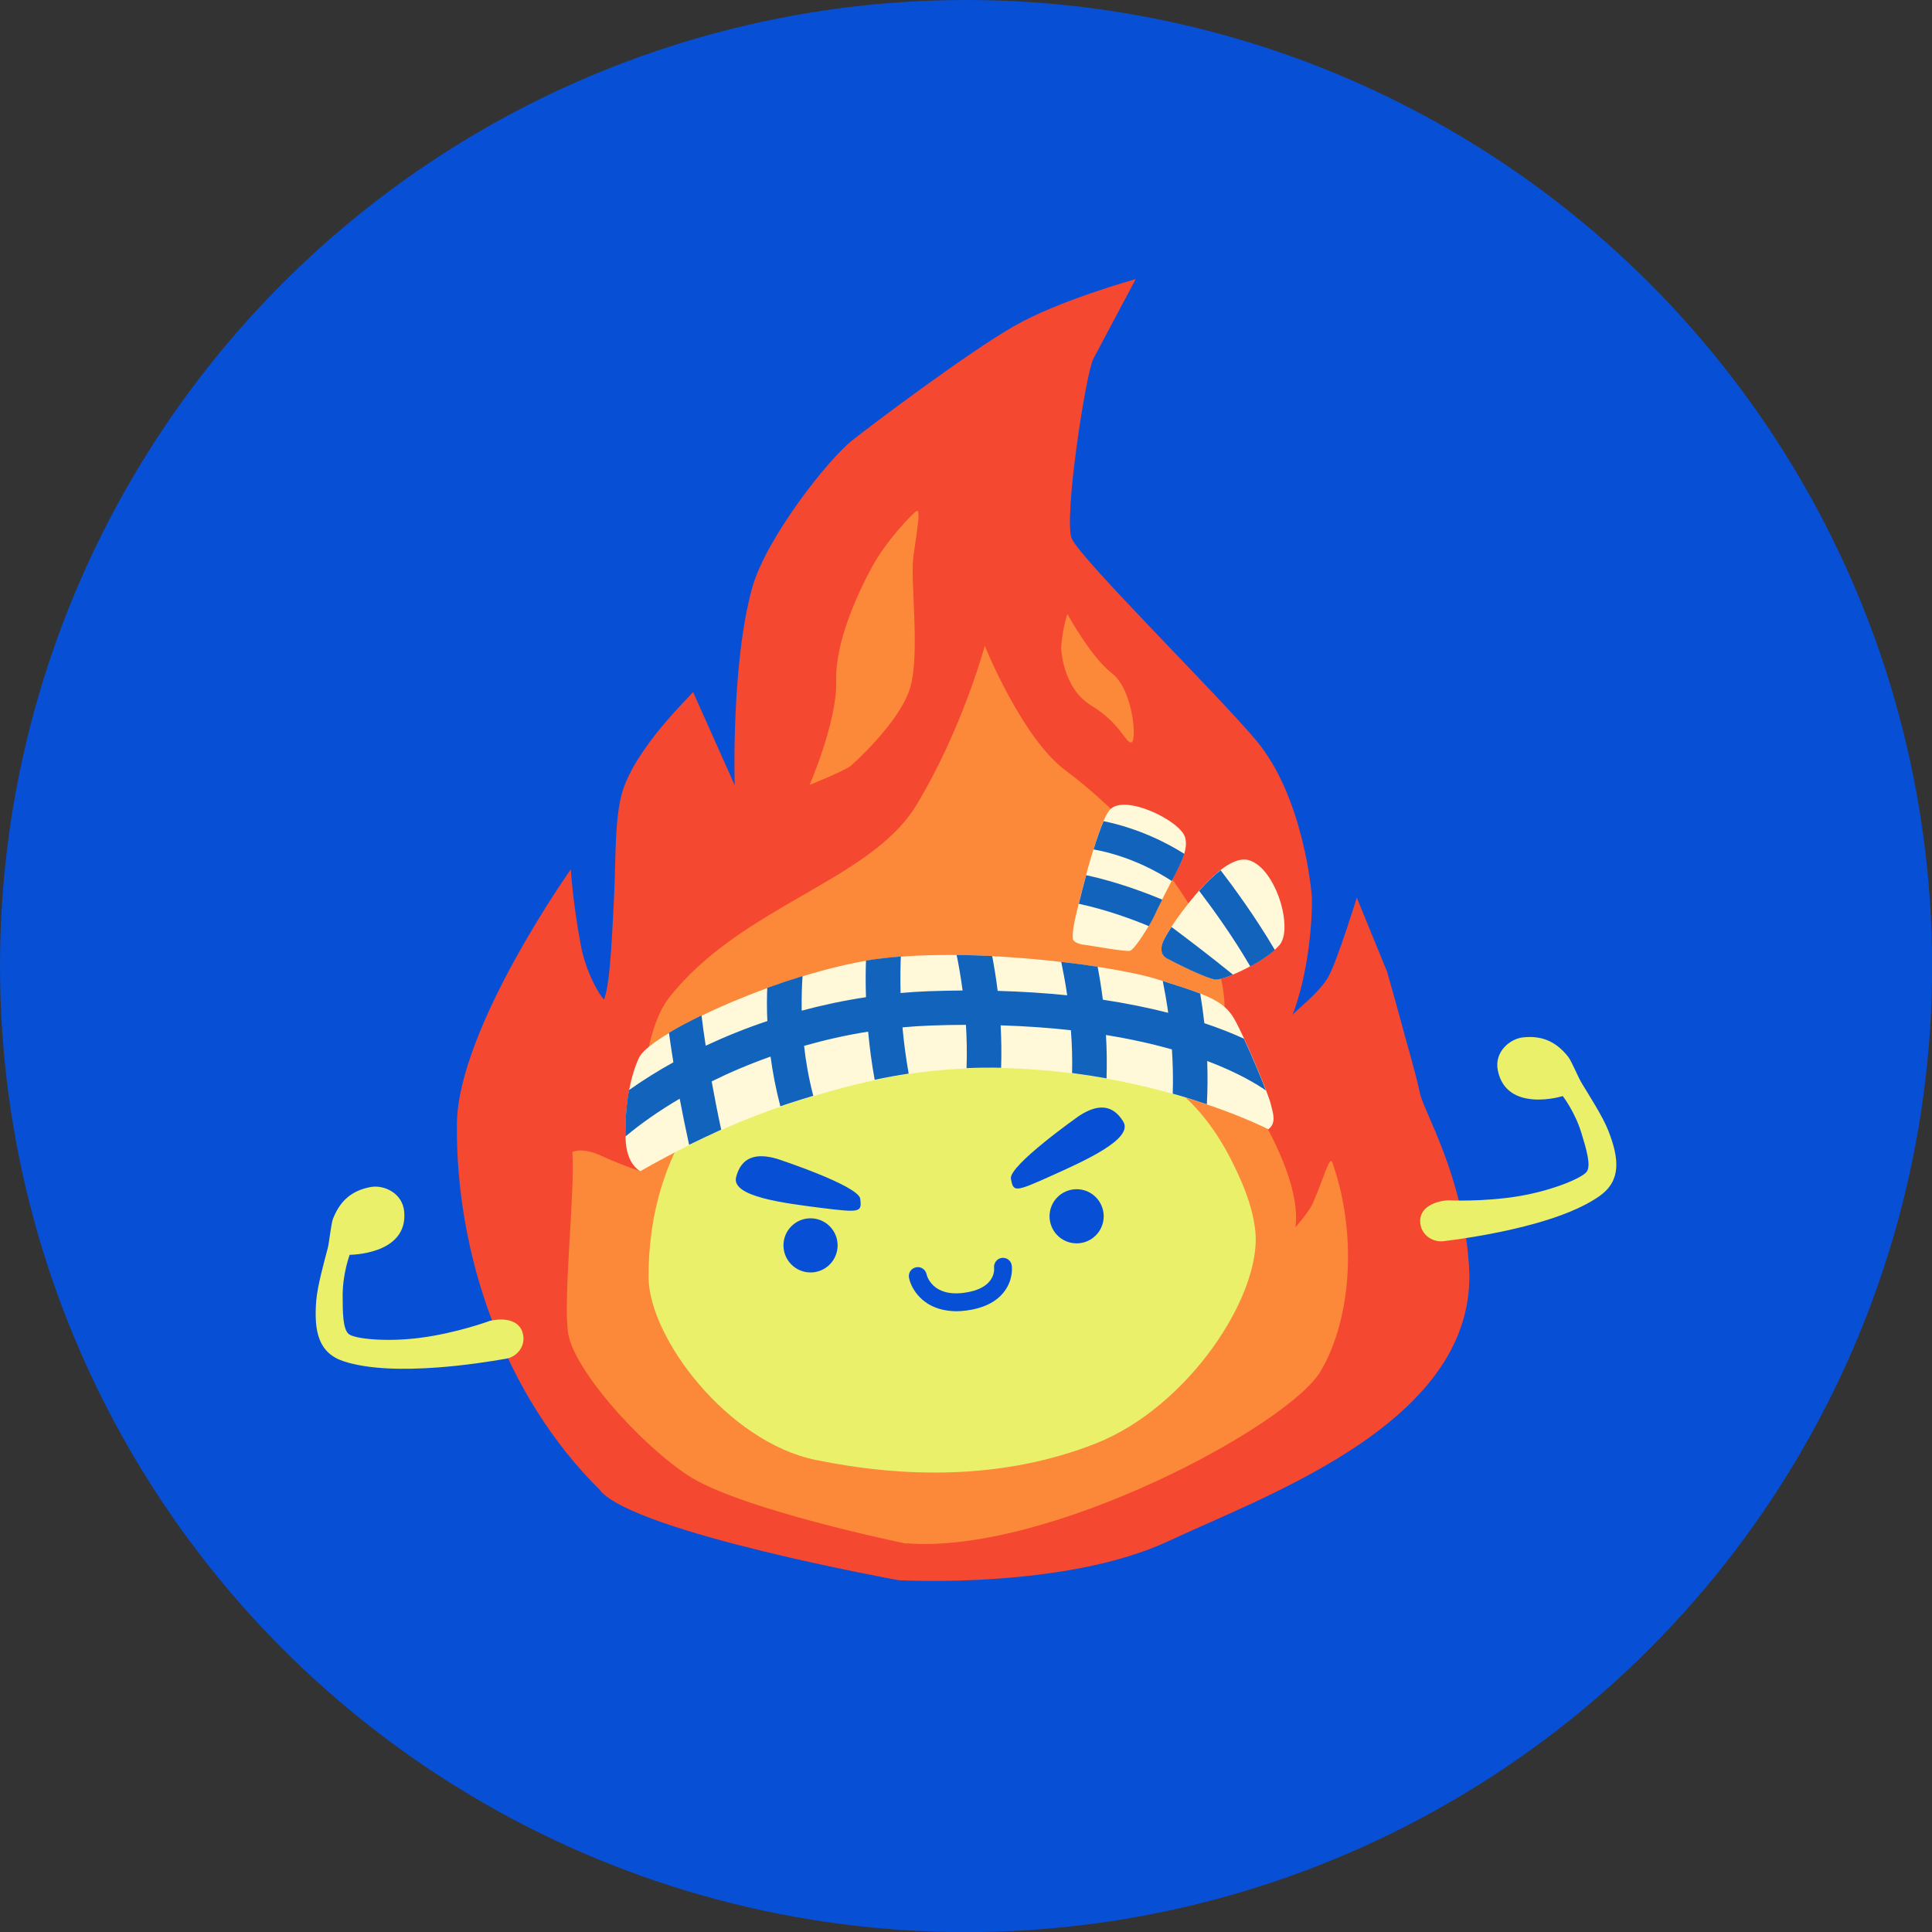
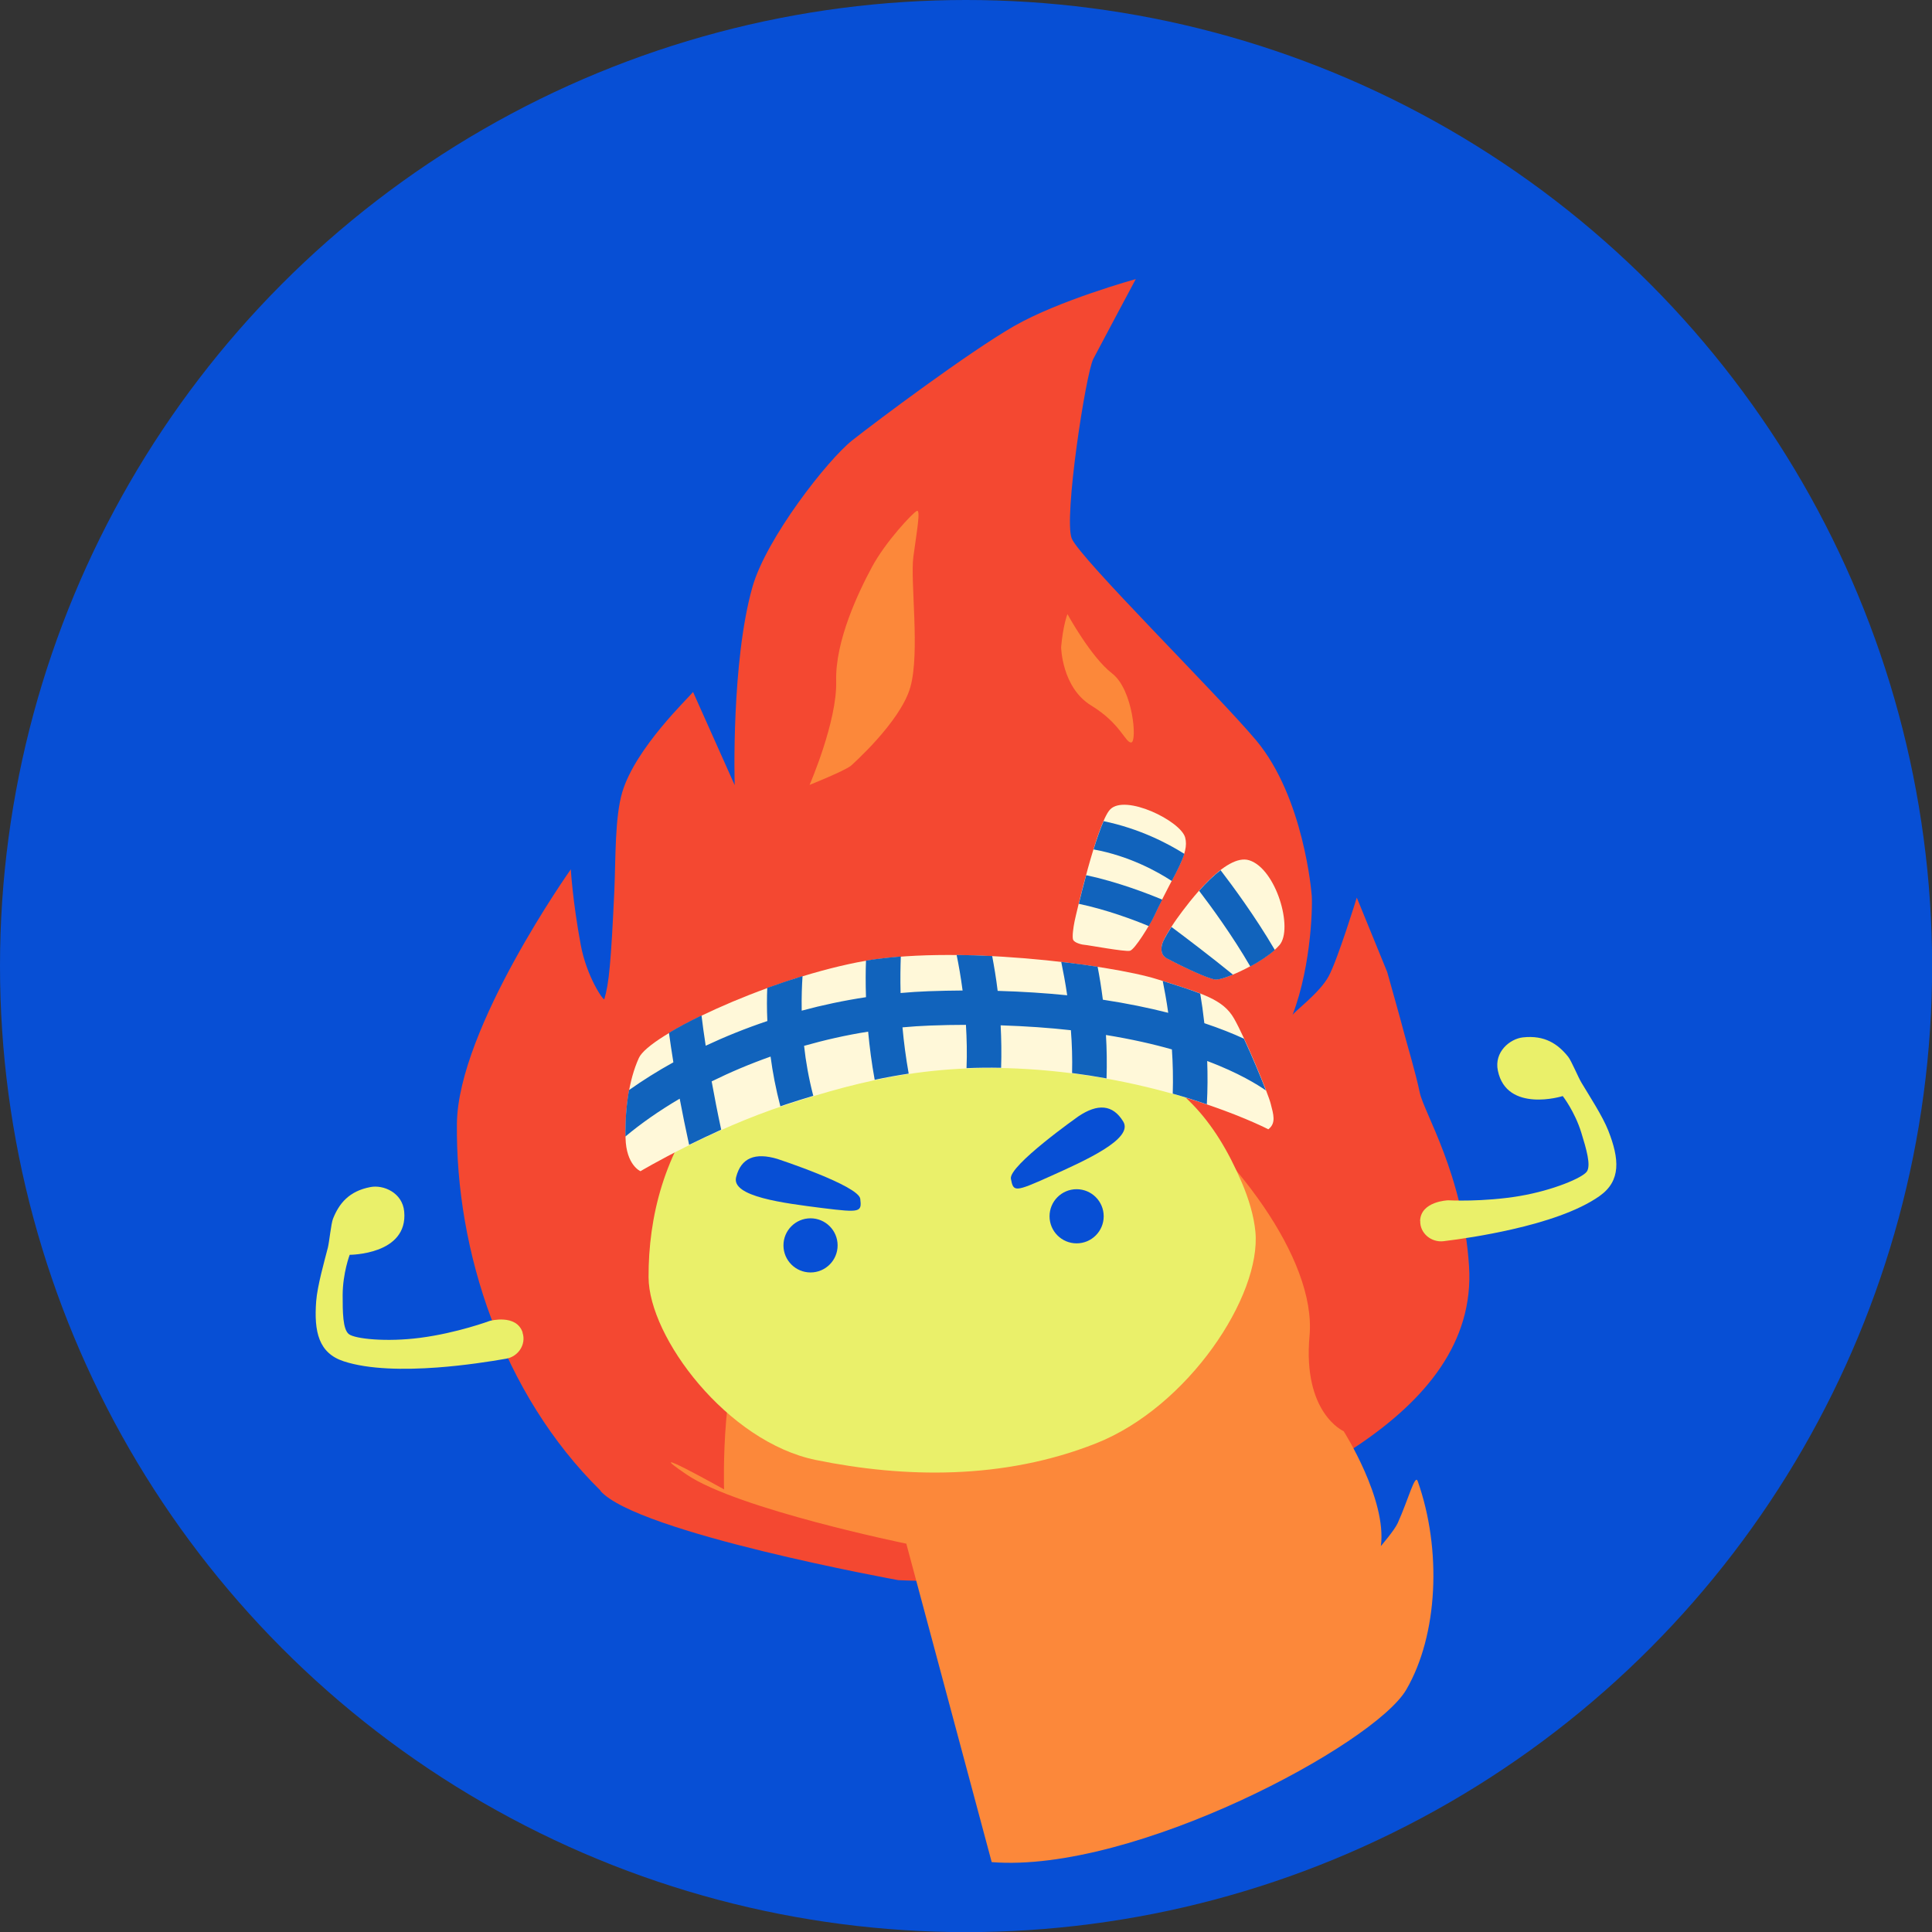
<svg xmlns="http://www.w3.org/2000/svg" id="Layer_2" data-name="Layer 2" viewBox="0 0 161.99 161.99">
  <rect x="0" y="0" width="161.99" height="161.99" fill="#333333" stroke="none" />
  <defs>
    <style>
      .cls-1 {
        fill: #074fd5;
      }

      .cls-1, .cls-2, .cls-3, .cls-4, .cls-5, .cls-6 {
        stroke-width: 0px;
      }

      .cls-2 {
        fill: #f44831;
      }

      .cls-3 {
        fill: #eaf06a;
      }

      .cls-4 {
        fill: #fff8d9;
      }

      .cls-5 {
        fill: #fc883a;
      }

      .cls-6 {
        fill: #1163bc;
      }
    </style>
  </defs>
  <g id="Layer_1-2" data-name="Layer 1">
    <g>
      <circle class="cls-1" cx="81" cy="81" r="81" />
      <g>
        <path class="cls-2" d="M50.35,124.98c-8.24-8.11-12.17-20.1-12.04-30.79.1-7.97,9.55-21.3,9.55-21.3,0,0,.15,2.66.83,6.32.5,2.7,1.93,4.75,1.98,4.56.39-1.29.56-3.06.84-9.1.12-2.69.03-6.13.67-8.27,1.12-3.71,5.59-7.93,5.93-8.38l3.49,7.81c-.01-.16-.29-10.36,1.49-16.62,1.16-4.08,6.3-10.66,8.38-12.3s9.75-7.38,13.54-9.56c3.8-2.18,10.22-3.95,10.22-3.95,0,0-2.93,5.48-3.56,6.69s-2.5,13.38-1.81,15.06c.7,1.68,12.16,13,15.45,16.91,4.03,4.8,4.66,12.9,4.66,12.9.09.5.06,5.82-1.6,10.15.14-.3,2.29-1.86,3.04-3.27.76-1.42,2.35-6.58,2.35-6.58l2.55,6.24s1.13,4,1.44,5.2c.25.95.94,3.23,1.29,4.91s3.63,6.87,4.13,14.53c.85,12.95-16.72,19.1-25.16,23.06-8.58,4.02-22.12,3.32-22.69,3.29,0,0-21.92-3.97-24.98-7.49Z" />
-         <path class="cls-5" d="M75.99,129.43s-14.13-2.89-18.41-5.79c-4.28-2.9-9.51-8.94-9.95-11.88-.43-2.94.59-11.71.36-15.17,0,0,.75-.45,2.43.32s3.13,1.24,3.13,1.24c0,0-.36-10.77,2.52-14.46,6.03-7.73,16.88-9.8,20.74-16.15,3.86-6.35,5.76-13.39,5.76-13.39,0,0,3.1,7.71,6.76,10.44,6.84,5.09,13.89,14.18,13.31,20.68-.59,6.5,2.86,8,2.86,8,0,0,3.64,5.72,3.12,9.63,0,0,1.13-1.31,1.41-1.92.91-2.02,1.45-4.17,1.68-3.52,2.03,5.74,1.71,12.9-.96,17.48-2.66,4.58-22.84,15.41-34.76,14.46Z" />
+         <path class="cls-5" d="M75.99,129.43s-14.13-2.89-18.41-5.79s3.13,1.24,3.13,1.24c0,0-.36-10.77,2.52-14.46,6.03-7.73,16.88-9.8,20.74-16.15,3.86-6.35,5.76-13.39,5.76-13.39,0,0,3.1,7.71,6.76,10.44,6.84,5.09,13.89,14.18,13.31,20.68-.59,6.5,2.86,8,2.86,8,0,0,3.64,5.72,3.12,9.63,0,0,1.13-1.31,1.41-1.92.91-2.02,1.45-4.17,1.68-3.52,2.03,5.74,1.71,12.9-.96,17.48-2.66,4.58-22.84,15.41-34.76,14.46Z" />
        <path class="cls-3" d="M93.46,88.56c5.38,1.82,8.43,5.36,10.66,10.59.58,1.36,1.01,2.78,1.14,4.12.51,5.38-5.64,14.71-13.39,17.76-7.75,3.06-16.06,2.9-23.48,1.38-7.42-1.53-13.99-10.28-14.01-15.32s1.32-10.48,5.05-15.02,18.55-6.07,29.4-4.65c1.53.2,3.12.63,4.63,1.14Z" />
        <g>
          <path class="cls-1" d="M65.18,97.17s6.82,2.24,6.95,3.35.03,1.17-3.18.77c-3.22-.41-7.65-.95-7.23-2.59s1.61-2.08,3.46-1.53Z" />
          <path class="cls-1" d="M90.42,93.6s-5.87,4.14-5.66,5.24.31,1.13,3.27-.2c2.96-1.33,7.03-3.15,6.15-4.6s-2.15-1.52-3.76-.44Z" />
          <circle class="cls-1" cx="90.27" cy="101.98" r="2.27" />
          <circle class="cls-1" cx="67.96" cy="104.42" r="2.27" />
-           <path class="cls-1" d="M79.46,109.89c-2.12-.28-3.05-1.81-3.24-2.74-.09-.41.17-.8.58-.89.4-.09.8.17.89.58.04.19.53,1.89,3.11,1.56,2.66-.34,2.57-1.92,2.55-2.1-.04-.41.25-.78.65-.83.41-.05.78.23.83.64.02.12.14,1.19-.64,2.2-.66.86-1.74,1.39-3.21,1.58-.56.07-1.07.07-1.52,0Z" />
        </g>
        <path class="cls-5" d="M71.34,64.21s4.17-3.67,4.99-6.6c.82-2.92-.02-8.88.25-10.91s.64-4.03.29-3.86-2.62,2.58-3.76,4.7-3.09,6.2-3,9.57-2.23,8.7-2.23,8.7c0,0,2.86-1.14,3.46-1.6Z" />
        <path class="cls-5" d="M88.97,54.25s.05,3.4,2.53,4.91,2.87,3.17,3.36,3.09.15-4.43-1.62-5.79c-1.77-1.36-3.74-4.97-3.74-4.97,0,0-.37.93-.53,2.77Z" />
        <g>
          <g>
            <path class="cls-4" d="M106.33,94.68s-7.01-3.64-17.37-4.8c-9.99-1.11-16.74.7-23.04,2.75-6.3,2.05-12.22,5.57-12.22,5.57,0,0-1.2-.51-1.25-2.79s.25-4.81,1.12-6.71,10.4-6.44,18.3-8.01,21.28.2,25.14,1.41,5.54,1.69,6.46,3.3,2.84,6.23,3.07,7.13.48,1.64-.2,2.16Z" />
            <path class="cls-4" d="M89.97,78.78c-.08-.26.02-1,.13-1.54s1.89-8.21,2.97-9.36c1.26-1.34,5.92.95,6.3,2.34s-.89,2.92-2.61,6.59c-.34.72-1.61,2.81-2.02,2.91s-3.56-.49-3.81-.5c-.14,0-.87-.15-.96-.45Z" />
            <path class="cls-4" d="M97.51,78.97c.26-.62.93-1.61,1.16-1.93,1-1.4,4.1-5.53,6.07-4.91,2.26.71,3.72,5.74,2.54,7.11s-4.64,2.98-5.39,2.88-3.23-1.33-4.07-1.78c-.58-.31-.47-1.01-.31-1.38Z" />
          </g>
          <path class="cls-6" d="M100.64,83.31c-.83-.33-1.86-.65-3.15-1.06.15.75.32,1.65.46,2.67-1.61-.41-3.44-.79-5.48-1.1-.13-1.02-.28-1.95-.44-2.76-.95-.15-1.97-.29-3.05-.41.16.77.34,1.71.5,2.8-1.79-.18-3.73-.31-5.83-.37-.13-1.08-.3-2.07-.46-2.92-.99-.05-1.99-.08-2.98-.09.17.83.35,1.84.5,2.98-.92,0-1.88.03-2.85.06-.79.03-1.58.08-2.35.15-.03-1.2-.01-2.24.02-3.06-1.02.08-2,.19-2.92.34-.03.86-.04,1.89,0,3.07-1.85.28-3.65.66-5.39,1.13-.02-1.16.02-2.14.07-2.9-1,.31-1.99.64-2.96.99-.03.8-.04,1.74.01,2.78-1.82.61-3.55,1.31-5.17,2.07-.15-.99-.27-1.84-.35-2.54-1.03.5-1.95.99-2.73,1.46.1.73.22,1.55.37,2.47-1.34.74-2.59,1.53-3.72,2.33-.23,1.27-.32,2.62-.3,3.89,1.28-1.07,2.81-2.15,4.55-3.17.23,1.21.49,2.51.79,3.87.82-.4,1.72-.83,2.69-1.27-.31-1.43-.57-2.79-.8-4.05,1.54-.76,3.19-1.46,4.94-2.08.17,1.31.44,2.71.82,4.17.16-.05.32-.11.47-.16.76-.25,1.52-.49,2.29-.72-.38-1.47-.63-2.88-.77-4.19,1.73-.49,3.52-.9,5.37-1.19.12,1.27.29,2.63.55,4.04.92-.2,1.87-.37,2.85-.52-.24-1.36-.41-2.66-.52-3.88.76-.07,1.52-.12,2.29-.15,1.05-.04,2.06-.06,3.03-.06.07,1.15.1,2.38.05,3.63.94-.04,1.9-.05,2.9-.03.04-1.23.02-2.43-.04-3.56,2.14.07,4.11.21,5.89.41.09,1.14.13,2.35.1,3.59,1,.13,1.96.28,2.89.45.04-1.26.02-2.48-.05-3.64,2.15.35,3.99.77,5.53,1.21.08,1.18.11,2.42.07,3.71,1.05.29,2,.6,2.86.89.07-1.25.07-2.46.03-3.63,2.65,1,4.23,1.99,4.92,2.47-.44-1.16-1.18-2.92-1.84-4.34-.93-.43-2.03-.87-3.32-1.3-.1-.9-.22-1.75-.35-2.51Z" />
          <path class="cls-6" d="M98.22,77.72c-.26.41-.55.89-.71,1.25-.16.37-.27,1.07.31,1.38.84.45,3.31,1.68,4.07,1.78.25.03.81-.13,1.49-.41-1.83-1.49-4.03-3.16-5.16-4Z" />
          <path class="cls-6" d="M104.82,81.04c.77-.41,1.52-.9,2.07-1.39-1.66-2.84-3.6-5.45-4.55-6.69-.62.48-1.24,1.1-1.8,1.73.98,1.28,2.79,3.75,4.29,6.34Z" />
          <g>
            <path class="cls-6" d="M90.45,75.78c2.33.49,4.63,1.35,5.87,1.87.2-.33.36-.64.45-.83.23-.5.46-.96.68-1.39-1.27-.53-3.76-1.49-6.38-2.05-.24.89-.46,1.73-.62,2.41Z" />
            <path class="cls-6" d="M92.53,68.85c-.27.63-.56,1.46-.84,2.37,3.02.55,5.39,1.88,6.56,2.65.49-.93.86-1.66,1.05-2.28-1.38-.87-3.76-2.12-6.77-2.74Z" />
          </g>
        </g>
        <path class="cls-3" d="M119.08,102.37c-.03,1.03.92,1.82,1.95,1.7,1.33-.16,3.5-.48,5.77-1,2.68-.61,5.51-1.51,7.32-2.79s1.66-3.11.73-5.48c-.48-1.22-1.63-2.98-2.25-4.02-.26-.42-.85-1.85-1.12-2.18-.86-1.07-1.96-1.82-3.79-1.62-1.09.12-2.43,1.22-2.1,2.79.37,1.79,1.73,2.32,3,2.41s2.44-.28,2.44-.28c0,0,1,1.28,1.55,3.05.43,1.39.83,2.76.47,3.28s-2.81,1.57-5.63,2.05c-3.07.52-6,.36-6,.36,0,0-2.3.07-2.35,1.73Z" />
        <path class="cls-3" d="M43.81,111.73c.33.98-.35,2.01-1.36,2.19-1.32.23-3.48.57-5.81.74-2.74.2-5.71.17-7.82-.52s-2.5-2.49-2.31-5.03c.1-1.3.68-3.33.98-4.5.12-.48.27-2.02.43-2.42.51-1.28,1.34-2.32,3.14-2.66,1.08-.21,2.68.46,2.83,2.05.17,1.82-.98,2.73-2.16,3.18-1.19.45-2.41.45-2.41.45,0,0-.58,1.52-.59,3.37,0,1.45.01,2.88.52,3.28s3.15.68,5.98.31c3.09-.4,5.84-1.42,5.84-1.42,0,0,2.22-.61,2.75.97Z" />
      </g>
    </g>
  </g>
</svg>